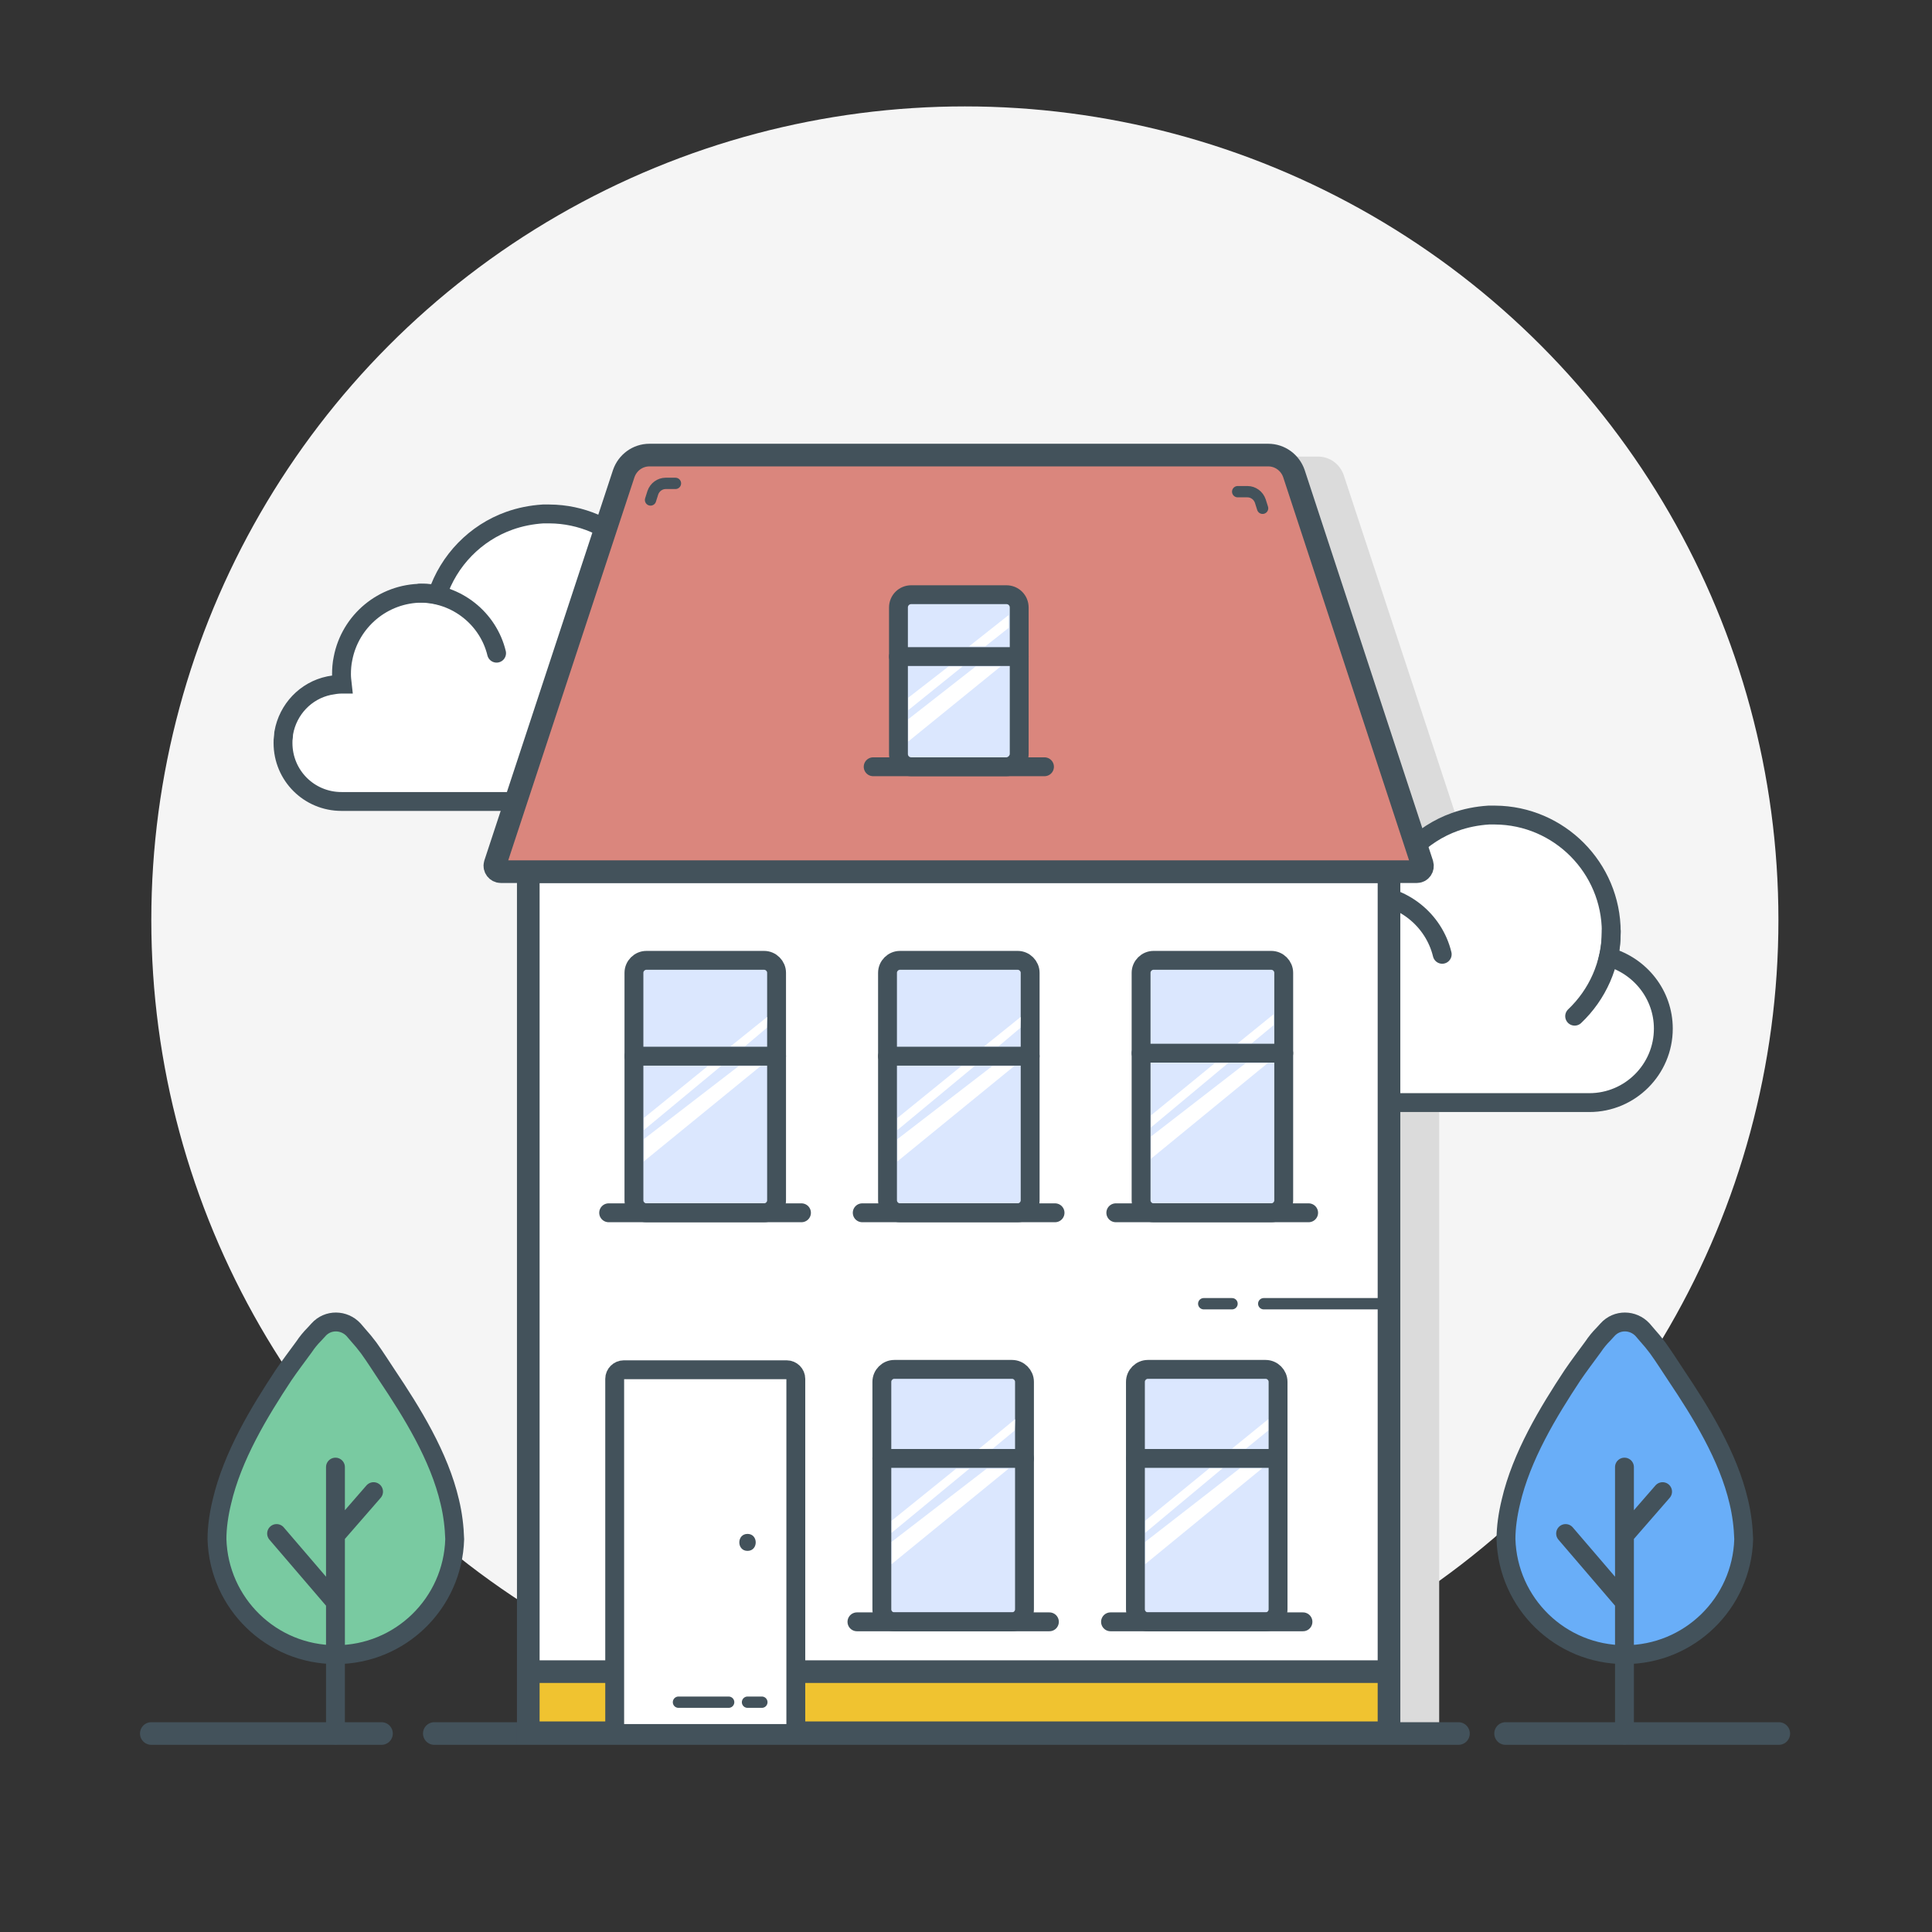
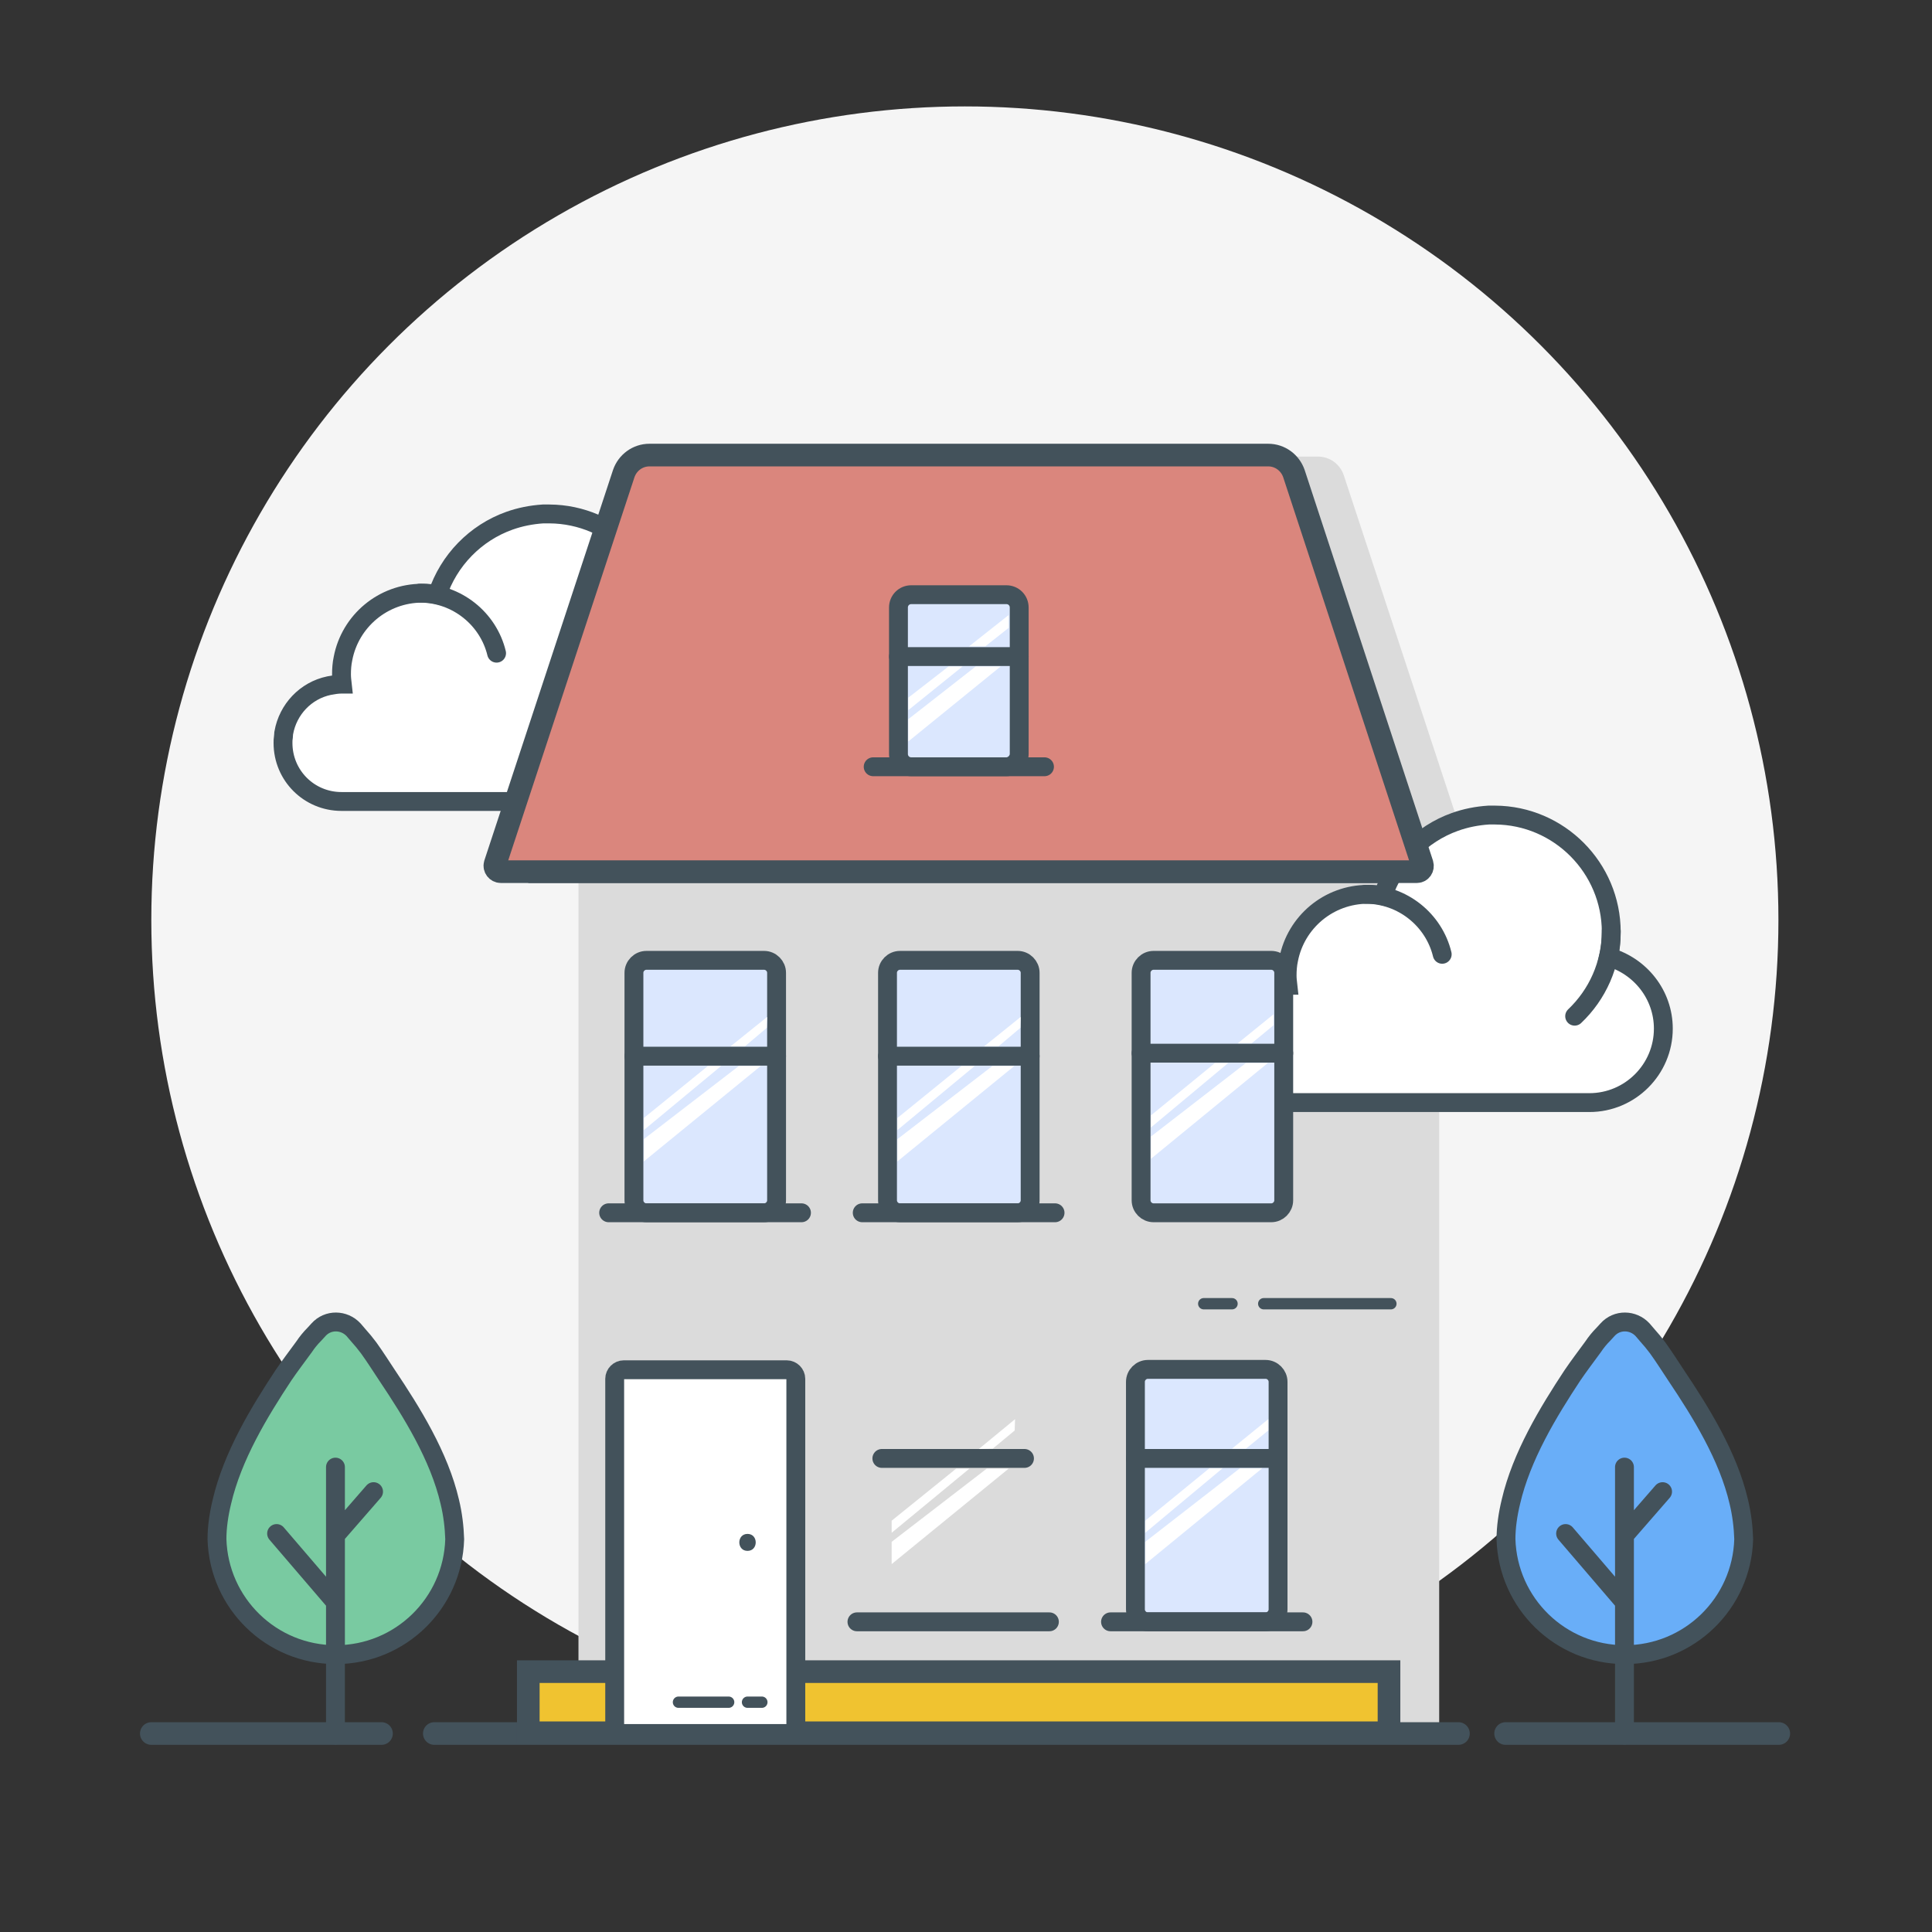
<svg xmlns="http://www.w3.org/2000/svg" id="Layer_1" version="1.1" viewBox="0 0 512 512" xml:space="preserve" enable-background="new 0 0 512 512">
  <rect x="0" y="0" width="512" height="512" fill="#333333" stroke="none" />
  <g id="Home">
    <circle cx="255.7" cy="243.8" id="Background_4_" r="215.6" fill="#f5f5f5" class="fill-eeedf2" />
    <path d="M388.7 231.4h-7.3v228.1H153.3V231.4H146c-1 0-1.8-1-1.5-2l34-103.5c1-2.9 3.7-4.9 6.8-4.9h164c3.1 0 5.8 2 6.8 4.9l34.1 103.5c.3 1-.4 2-1.5 2z" id="House_shadow" fill="#dbdbdb" class="fill-d3d5e7" />
    <g id="Bottom_line">
      <path id="Right_20_" d="M399 459.4h72.4" fill="none" stroke="#43525b" stroke-width="6" stroke-linecap="round" stroke-miterlimit="10" class="stroke-1e247e" />
      <path id="Middle_11_" d="M115.1 459.4h271.4" fill="none" stroke="#43525b" stroke-width="6" stroke-linecap="round" stroke-miterlimit="10" class="stroke-1e247e" />
      <path id="Left_22_" d="M40.1 459.4h61" fill="none" stroke="#43525b" stroke-width="6" stroke-linecap="round" stroke-miterlimit="10" class="stroke-1e247e" />
    </g>
    <g id="Landscape">
      <g id="Clouds">
        <g id="Left_21_">
          <path d="M190.2 192.8c0 10.8-8.8 19.6-19.6 19.6H90.5c-8.6 0-15.5-6.9-15.5-15.5 0-.5 0-1 .1-1.6 0-.4.1-.7.1-1.1 1.1-6.2 5.8-11.2 12-12.5 1.1-.2 2.2-.4 3.3-.4h.2c-.1-.9-.2-1.7-.2-2.6 0-1.4.1-2.8.4-4.2 1.9-9.9 10.6-17.3 21-17.3 1.4 0 2.7.1 4 .4 3-9.1 10.1-16.4 19.1-19.6 2.8-1 5.8-1.6 8.9-1.8h1.7c17 .1 30.8 14 30.8 31 0 2.3-.2 4.5-.7 6.6 8.4 2.4 14.5 10 14.5 19z" fill="#ffffff" stroke="#43525b" stroke-width="5" stroke-linecap="round" stroke-miterlimit="10" class="fill-ffffff stroke-1e247e" />
          <path d="M176.4 166.9c0 8.9-3.7 16.9-9.7 22.6" fill="#ffffff" stroke="#43525b" stroke-width="5" stroke-linecap="round" stroke-miterlimit="10" class="fill-ffffff stroke-1e247e" />
          <path d="M111.3 157.2c9.8 0 18.1 6.8 20.3 15.9" fill="none" stroke="#43525b" stroke-width="5" stroke-linecap="round" stroke-miterlimit="10" class="stroke-1e247e" />
        </g>
        <g id="Right_19_">
          <path d="M440.8 272.6c0 10.8-8.8 19.6-19.6 19.6h-80.1c-8.6 0-15.5-6.9-15.5-15.5 0-.5 0-1 .1-1.6 0-.4.1-.7.1-1.1 1.1-6.2 5.8-11.2 12-12.5 1.1-.2 2.2-.4 3.3-.4h.2c-.1-.9-.2-1.7-.2-2.6 0-1.4.1-2.8.4-4.2 1.9-9.9 10.6-17.3 21-17.3 1.4 0 2.7.1 4 .4 3-9.1 10.1-16.4 19.1-19.6 2.8-1 5.8-1.6 8.9-1.8h1.7c17 .1 30.8 14 30.8 31 0 2.3-.2 4.5-.7 6.6 8.4 2.4 14.5 10 14.5 19z" fill="#ffffff" stroke="#43525b" stroke-width="5" stroke-linecap="round" stroke-miterlimit="10" class="fill-ffffff stroke-1e247e" />
          <path d="M427 246.7c0 8.9-3.7 16.9-9.7 22.6" fill="#ffffff" stroke="#43525b" stroke-width="5" stroke-linecap="round" stroke-miterlimit="10" class="fill-ffffff stroke-1e247e" />
          <path d="M361.9 237c9.8 0 18.1 6.8 20.3 15.9" fill="none" stroke="#43525b" stroke-width="5" stroke-linecap="round" stroke-miterlimit="10" class="stroke-1e247e" />
        </g>
      </g>
      <g id="Trees">
        <g id="RIght">
          <path d="M436.5 353.8c1 1.1 1.9 2.2 2.8 3.4 1.8 2.5 3.3 4.9 4.9 7.3 6.5 9.7 13.8 21.4 16.6 33.5.8 3.3 1.2 6.7 1.3 9.9-.5 17-14.4 30.6-31.5 30.6s-31-13.6-31.5-30.6c0-3.2.5-6.6 1.3-9.9 2.8-12.1 9.9-23.8 16.3-33.5 1.7-2.5 3.6-5 5.5-7.6.8-1.2 1.7-2.3 2.7-3.3l1.1-1.2c2.5-2.8 6.8-2.7 9.3 0l1.2 1.4z" fill="#69aef8" stroke="#43525b" stroke-width="5" stroke-miterlimit="10" class="fill-69aef8 stroke-1e247e" />
          <path d="M430.5 388.8v71M430.5 424.6l-15.6-18.2M430.5 406.9l10.1-11.6" fill="#dbdbdb" stroke="#43525b" stroke-width="5" stroke-linecap="round" stroke-miterlimit="10" class="fill-d2d4e6 stroke-1e247e" />
        </g>
        <g id="Left_20_">
          <path d="M94.9 353.8c1 1.1 1.9 2.2 2.8 3.4 1.8 2.5 3.3 4.9 4.9 7.3 6.5 9.7 13.8 21.4 16.6 33.5.8 3.3 1.2 6.7 1.3 9.9-.5 17-14.4 30.6-31.5 30.6s-31-13.6-31.5-30.6c0-3.2.5-6.6 1.3-9.9 2.8-12.1 9.9-23.8 16.3-33.5 1.7-2.5 3.6-5 5.5-7.6.8-1.2 1.7-2.3 2.7-3.3l1.1-1.2c2.5-2.8 6.8-2.7 9.3 0l1.2 1.4z" fill="#79caa1" stroke="#43525b" stroke-width="5" stroke-miterlimit="10" class="fill-79caa1 stroke-1e247e" />
          <path d="M88.9 388.8v71M88.9 424.6l-15.6-18.2M88.9 406.9 99 395.3" fill="#dbdbdb" stroke="#43525b" stroke-width="5" stroke-linecap="round" stroke-miterlimit="10" class="fill-d2d4e6 stroke-1e247e" />
        </g>
      </g>
    </g>
    <g id="House">
      <g id="Body_7_">
-         <path id="Shape_26_" d="M140 231h228.1v228.1H140z" fill="#ffffff" stroke="#43525b" stroke-width="6" stroke-linecap="round" stroke-miterlimit="10" class="fill-ffffff stroke-1e247e" />
+         <path id="Shape_26_" d="M140 231h228.1H140z" fill="#ffffff" stroke="#43525b" stroke-width="6" stroke-linecap="round" stroke-miterlimit="10" class="fill-ffffff stroke-1e247e" />
        <g id="Widnows">
          <g id="Window__x23_5">
            <path d="M335.4 429.8h-31.2c-1.8 0-3.3-1.5-3.3-3.3v-60.3c0-1.8 1.5-3.3 3.3-3.3h31.2c1.8 0 3.3 1.5 3.3 3.3v60.3c0 1.8-1.5 3.3-3.3 3.3z" id="Shape_25_" fill="#dbe7fe" stroke="#43525b" stroke-width="5" stroke-linecap="round" stroke-miterlimit="10" class="fill-dbe7fe stroke-1e247e" />
            <path id="Seperator_5_" d="M300.9 386.5h37.8" fill="none" stroke="#43525b" stroke-width="5" stroke-linecap="round" stroke-miterlimit="10" class="stroke-1e247e" />
            <path id="Windowsill_5_" d="M294.3 429.8h51" fill="none" stroke="#43525b" stroke-width="5" stroke-linecap="round" stroke-miterlimit="10" class="stroke-1e247e" />
            <g id="Glass_lines_5_">
              <path d="M303.5 403v3.2l20.5-17.1h-3.5zM303.5 408.6v5.9l31-25.4h-5.9zM330.2 383.9l5.9-4.8v-3l-9.6 7.8z" fill="#ffffff" class="fill-ffffff" />
            </g>
          </g>
          <g id="Window__x23_4">
-             <path d="M268.2 429.8H237c-1.8 0-3.3-1.5-3.3-3.3v-60.3c0-1.8 1.5-3.3 3.3-3.3h31.2c1.8 0 3.3 1.5 3.3 3.3v60.3c0 1.8-1.5 3.3-3.3 3.3z" id="Shape_24_" fill="#dbe7fe" stroke="#43525b" stroke-width="5" stroke-linecap="round" stroke-miterlimit="10" class="fill-dbe7fe stroke-1e247e" />
            <path id="Seperator_4_" d="M233.7 386.5h37.8" fill="none" stroke="#43525b" stroke-width="5" stroke-linecap="round" stroke-miterlimit="10" class="stroke-1e247e" />
            <path id="Windowsill_4_" d="M227.1 429.8h51" fill="none" stroke="#43525b" stroke-width="5" stroke-linecap="round" stroke-miterlimit="10" class="stroke-1e247e" />
            <g id="Glass_lines_4_">
              <path d="M236.3 403v3.2l20.6-17h-3.5zM236.3 408.6v5.9l31-25.3h-5.8zM263.1 383.9l5.8-4.8.1-3-9.6 7.9z" fill="#ffffff" class="fill-ffffff" />
            </g>
          </g>
          <g id="Window__x23_3">
            <path d="M336.9 321.4h-31.2c-1.8 0-3.3-1.5-3.3-3.3v-60.3c0-1.8 1.5-3.3 3.3-3.3h31.2c1.8 0 3.3 1.5 3.3 3.3v60.3c0 1.8-1.5 3.3-3.3 3.3z" id="Shape_23_" fill="#dbe7fe" stroke="#43525b" stroke-width="5" stroke-linecap="round" stroke-miterlimit="10" class="fill-dbe7fe stroke-1e247e" />
            <path id="Seperator_3_" d="M302.4 279.1h37.8" fill="none" stroke="#43525b" stroke-width="5" stroke-linecap="round" stroke-miterlimit="10" class="stroke-1e247e" />
-             <path id="Windowsill_3_" d="M295.7 321.4h51.1" fill="none" stroke="#43525b" stroke-width="5" stroke-linecap="round" stroke-miterlimit="10" class="stroke-1e247e" />
            <g id="Glass_lines_3_">
              <path d="M305 295.6v3.2l20.5-17.1H322zM305 301.2v5.9l31-25.4h-5.8zM331.7 276.5l5.8-4.8v-2.9l-9.5 7.7z" fill="#ffffff" class="fill-ffffff" />
            </g>
          </g>
          <g id="Window__x23_2">
            <path d="M269.7 321.4h-31.2c-1.8 0-3.3-1.5-3.3-3.3v-60.3c0-1.8 1.5-3.3 3.3-3.3h31.2c1.8 0 3.3 1.5 3.3 3.3v60.3c0 1.8-1.5 3.3-3.3 3.3z" id="Shape_22_" fill="#dbe7fe" stroke="#43525b" stroke-width="5" stroke-linecap="round" stroke-miterlimit="10" class="fill-dbe7fe stroke-1e247e" />
            <path id="Seperator_2_" d="M235.2 279.9H273" fill="none" stroke="#43525b" stroke-width="5" stroke-linecap="round" stroke-miterlimit="10" class="stroke-1e247e" />
            <path id="Windowsill_2_" d="M228.5 321.4h51.1" fill="none" stroke="#43525b" stroke-width="5" stroke-linecap="round" stroke-miterlimit="10" class="stroke-1e247e" />
            <g id="Glass_lines_2_">
              <path d="M237.8 296.3v3.2l20.5-17h-3.5zM237.8 301.9v5.9l31-25.3H263zM264.6 277.3l5.8-4.9.1-2.9-9.7 7.8z" fill="#ffffff" class="fill-ffffff" />
            </g>
          </g>
          <g id="Window__x23_1">
            <path d="M202.5 321.4h-31.2c-1.8 0-3.3-1.5-3.3-3.3v-60.3c0-1.8 1.5-3.3 3.3-3.3h31.2c1.8 0 3.3 1.5 3.3 3.3v60.3c0 1.8-1.5 3.3-3.3 3.3z" id="Shape_21_" fill="#dbe7fe" stroke="#43525b" stroke-width="5" stroke-linecap="round" stroke-miterlimit="10" class="fill-dbe7fe stroke-1e247e" />
            <path id="Seperator_1_" d="M168 279.9h37.8" fill="none" stroke="#43525b" stroke-width="5" stroke-linecap="round" stroke-miterlimit="10" class="stroke-1e247e" />
            <path id="Windowsill_1_" d="M161.3 321.4h51.1" fill="none" stroke="#43525b" stroke-width="5" stroke-linecap="round" stroke-miterlimit="10" class="stroke-1e247e" />
            <g id="Glass_lines_1_">
              <path d="M170.6 296.3v3.2l20.5-17h-3.5zM170.6 301.9v5.9l31-25.3h-5.8zM197.4 277.3l5.8-4.9.1-2.9-9.7 7.8z" fill="#ffffff" class="fill-ffffff" />
            </g>
          </g>
        </g>
        <g id="Base_1_">
          <path id="Shape_20_" d="M368.1 443H140v16.2h228.1z" fill="#f0c330" stroke="#43525b" stroke-width="6" stroke-miterlimit="10" class="fill-f0c330 stroke-1e247e" />
        </g>
        <g id="Lines_6_">
          <path id="RIght_2_" d="M334.9 345.5h33.7" fill="none" stroke="#43525b" stroke-width="3" stroke-linecap="round" stroke-miterlimit="10" class="stroke-1e247e" />
          <path id="Left_19_" d="M319 345.5h7.5" fill="none" stroke="#43525b" stroke-width="3" stroke-linecap="round" stroke-miterlimit="10" class="stroke-1e247e" />
        </g>
        <g id="Door">
          <path d="M208.5 459.4h-43.2c-1.3 0-2.4-1.1-2.4-2.4v-91.6c0-1.3 1.1-2.4 2.4-2.4h43.2c1.3 0 2.4 1.1 2.4 2.4V457c0 1.4-1.1 2.4-2.4 2.4z" id="Shape_19_" fill="#ffffff" stroke="#43525b" stroke-width="5" stroke-linecap="round" stroke-miterlimit="10" class="fill-ffffff stroke-1e247e" />
          <path d="M198.1 411c2.9 0 2.9-4.5 0-4.5s-2.9 4.5 0 4.5z" id="Lock" fill="#43525b" class="fill-1e247e" />
          <g id="Lines_5_">
            <path id="RIght_1_" d="M198.1 451.1h3.8" fill="none" stroke="#43525b" stroke-width="3" stroke-linecap="round" stroke-miterlimit="10" class="stroke-1e247e" />
            <path id="Left_18_" d="M179.8 451.1h13.3" fill="none" stroke="#43525b" stroke-width="3" stroke-linecap="round" stroke-miterlimit="10" class="stroke-1e247e" />
          </g>
        </g>
      </g>
      <g id="Roof">
        <path d="M375.5 231H132.7c-1 0-1.8-1-1.5-2l34.1-103.5c1-2.9 3.7-4.9 6.8-4.9h164c3.1 0 5.8 2 6.8 4.9l34 103.5c.3 1-.4 2-1.4 2z" id="Shape_18_" fill="#da867d" stroke="#43525b" stroke-width="6" stroke-linecap="round" stroke-miterlimit="10" class="fill-da867d stroke-1e247e" />
        <g id="Window">
          <path d="M266.7 203.2h-25.2c-1.9 0-3.4-1.5-3.4-3.4V161c0-1.9 1.5-3.4 3.4-3.4h25.2c1.9 0 3.4 1.5 3.4 3.4v38.8c0 1.8-1.6 3.4-3.4 3.4z" id="Shape_17_" fill="#dbe7fe" stroke="#43525b" stroke-width="5" stroke-linecap="round" stroke-miterlimit="10" class="fill-dbe7fe stroke-1e247e" />
          <path id="Seperator" d="M238.1 174h32" fill="none" stroke="#43525b" stroke-width="5" stroke-linecap="round" stroke-miterlimit="10" class="stroke-1e247e" />
          <path id="Windowsill" d="M231.4 203.2h45.4" fill="none" stroke="#43525b" stroke-width="5" stroke-linecap="round" stroke-miterlimit="10" class="stroke-1e247e" />
          <g id="Glass_lines">
            <path id="_x33_rd" d="M240.7 190.6v5.9l24.5-19.9h-6.6z" fill="#ffffff" class="fill-ffffff" />
            <path id="_x32_nd" d="M240.7 184.9v3.3l14.4-11.6h-3.7z" fill="#ffffff" class="fill-ffffff" />
            <path id="_x31_st" d="m261.1 171.3 6.2-4.9V163l-10.5 8.3z" fill="#ffffff" class="fill-ffffff" />
          </g>
        </g>
-         <path d="M328 130.3h2.6c1.5 0 2.9 1 3.4 2.5l.6 1.9" id="Right_line" fill="none" stroke="#43525b" stroke-width="3" stroke-linecap="round" stroke-miterlimit="10" class="stroke-1e247e" />
-         <path d="M179 128.1h-2.6c-1.5 0-2.9 1-3.4 2.5l-.6 1.9" id="Left_line" fill="none" stroke="#43525b" stroke-width="3" stroke-linecap="round" stroke-miterlimit="10" class="stroke-1e247e" />
        <g id="Lines_4_" />
      </g>
    </g>
  </g>
</svg>